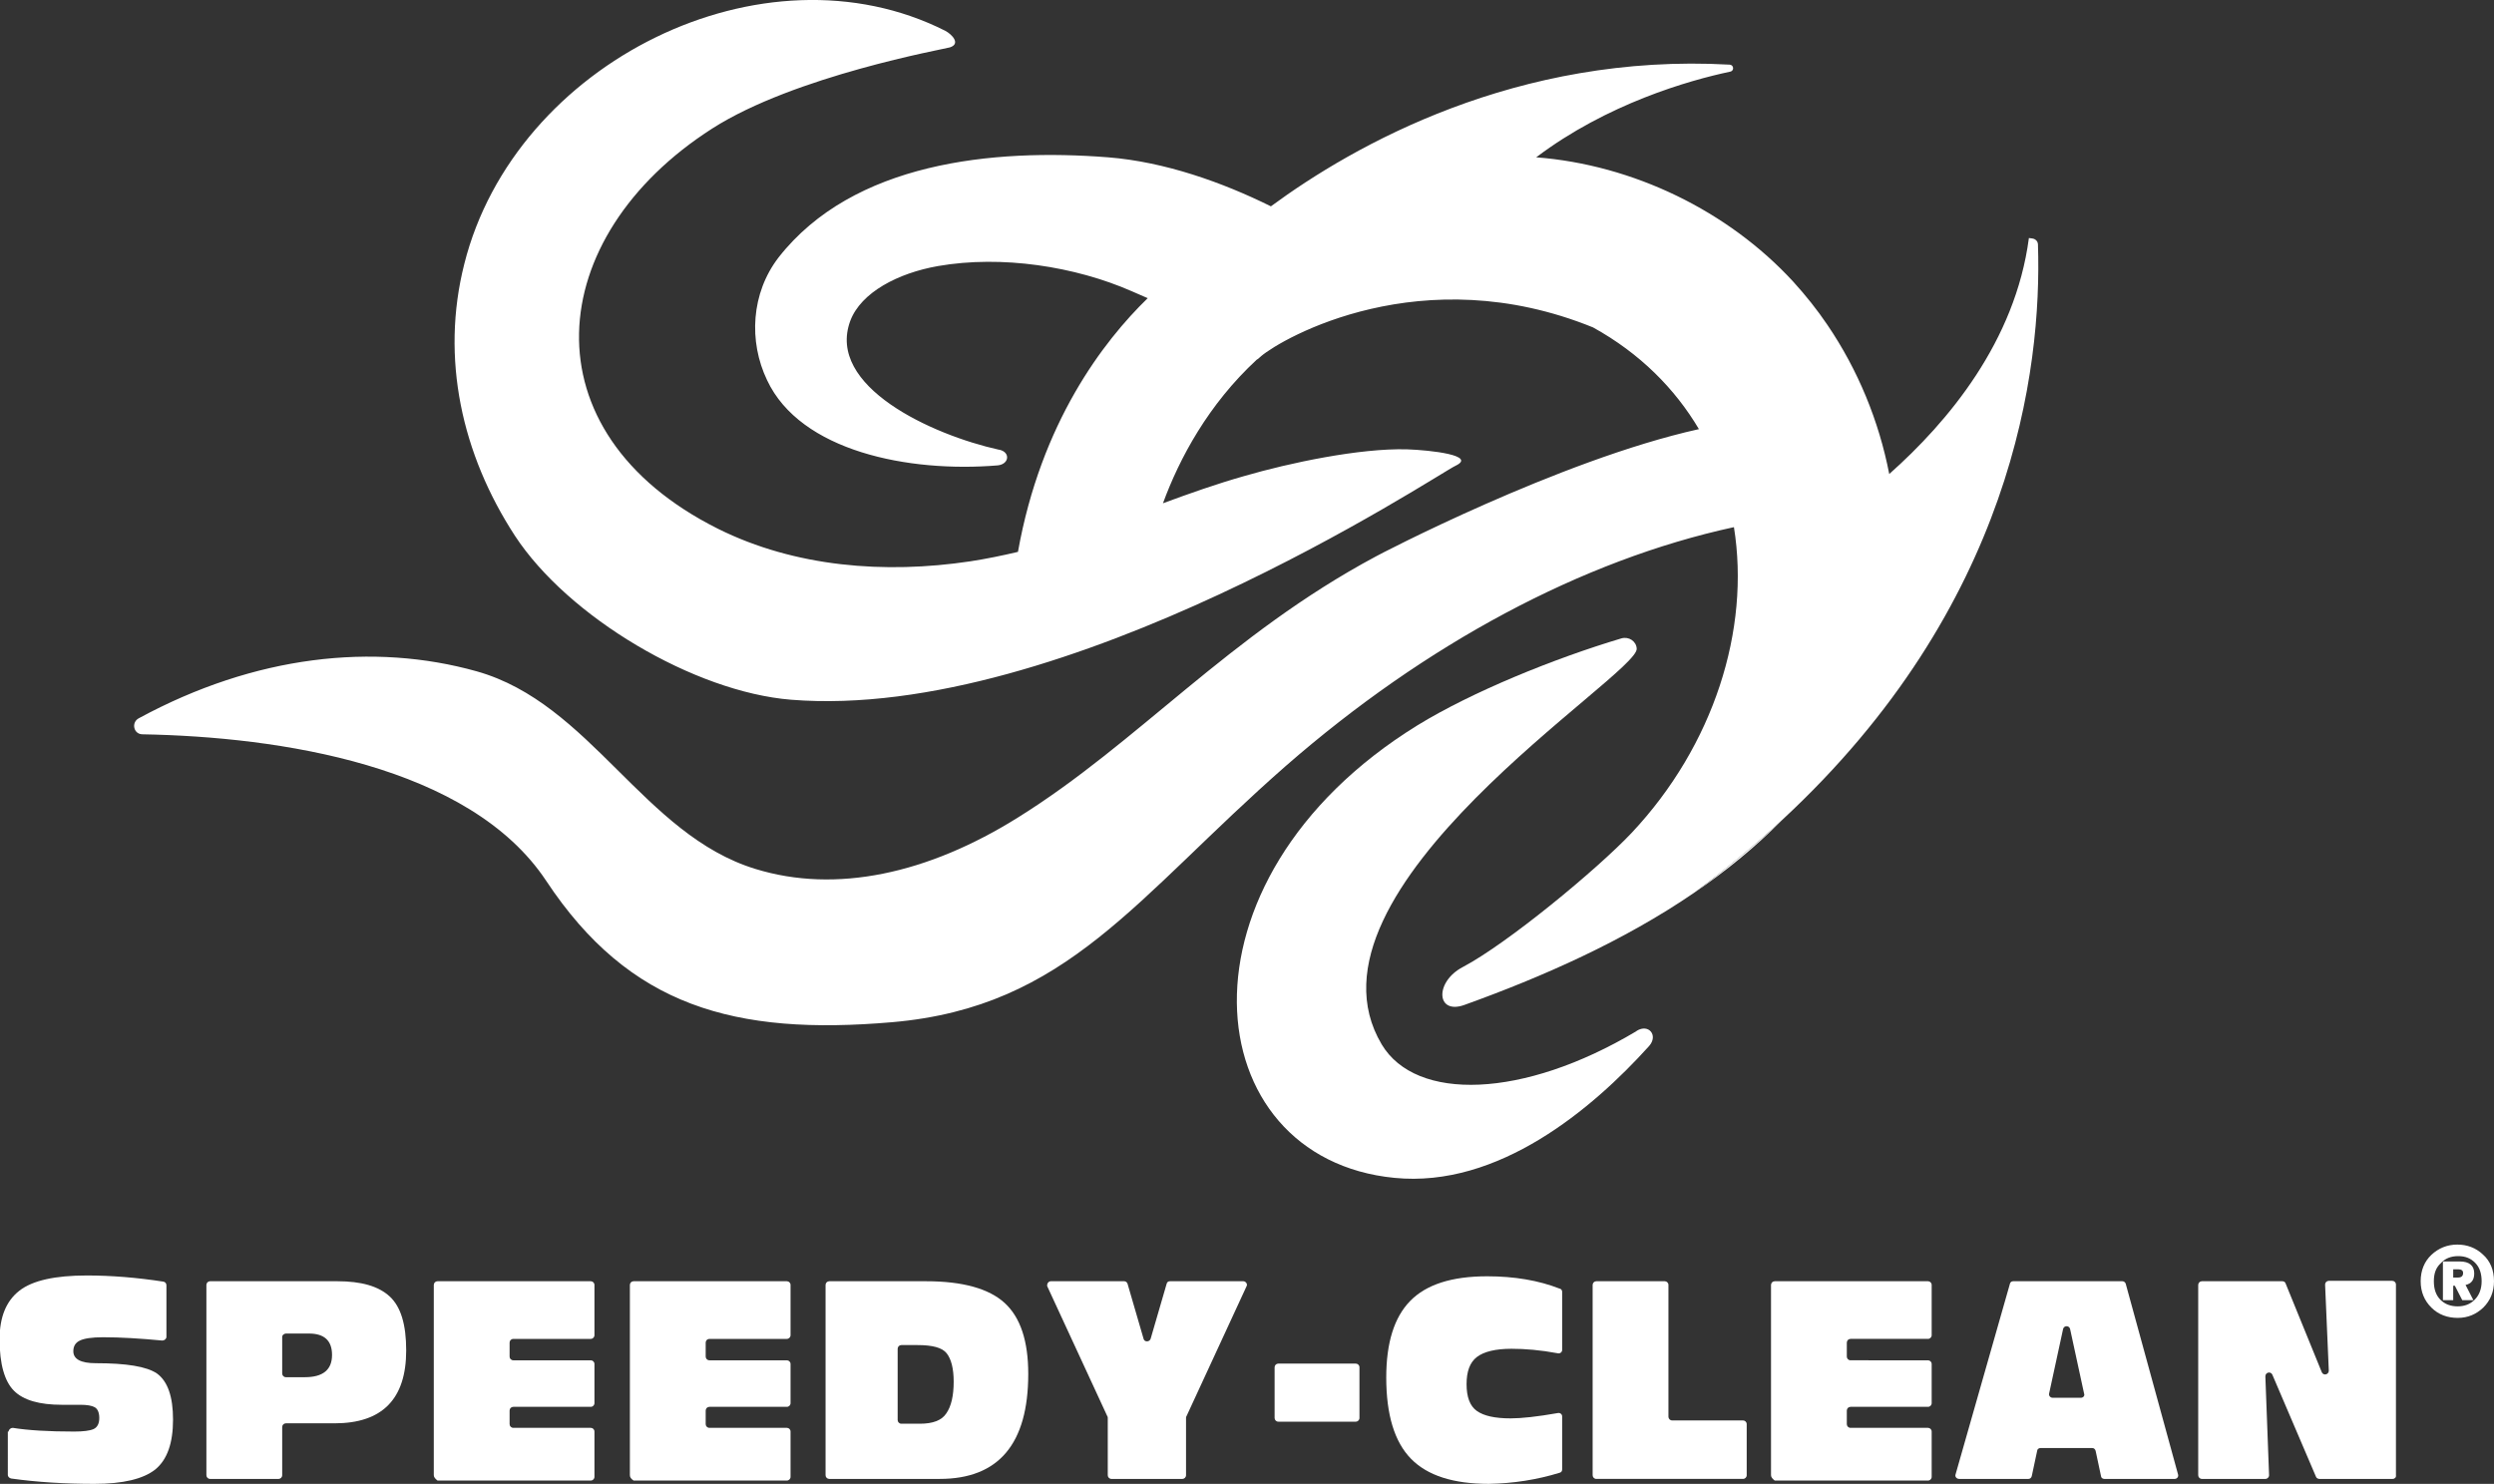
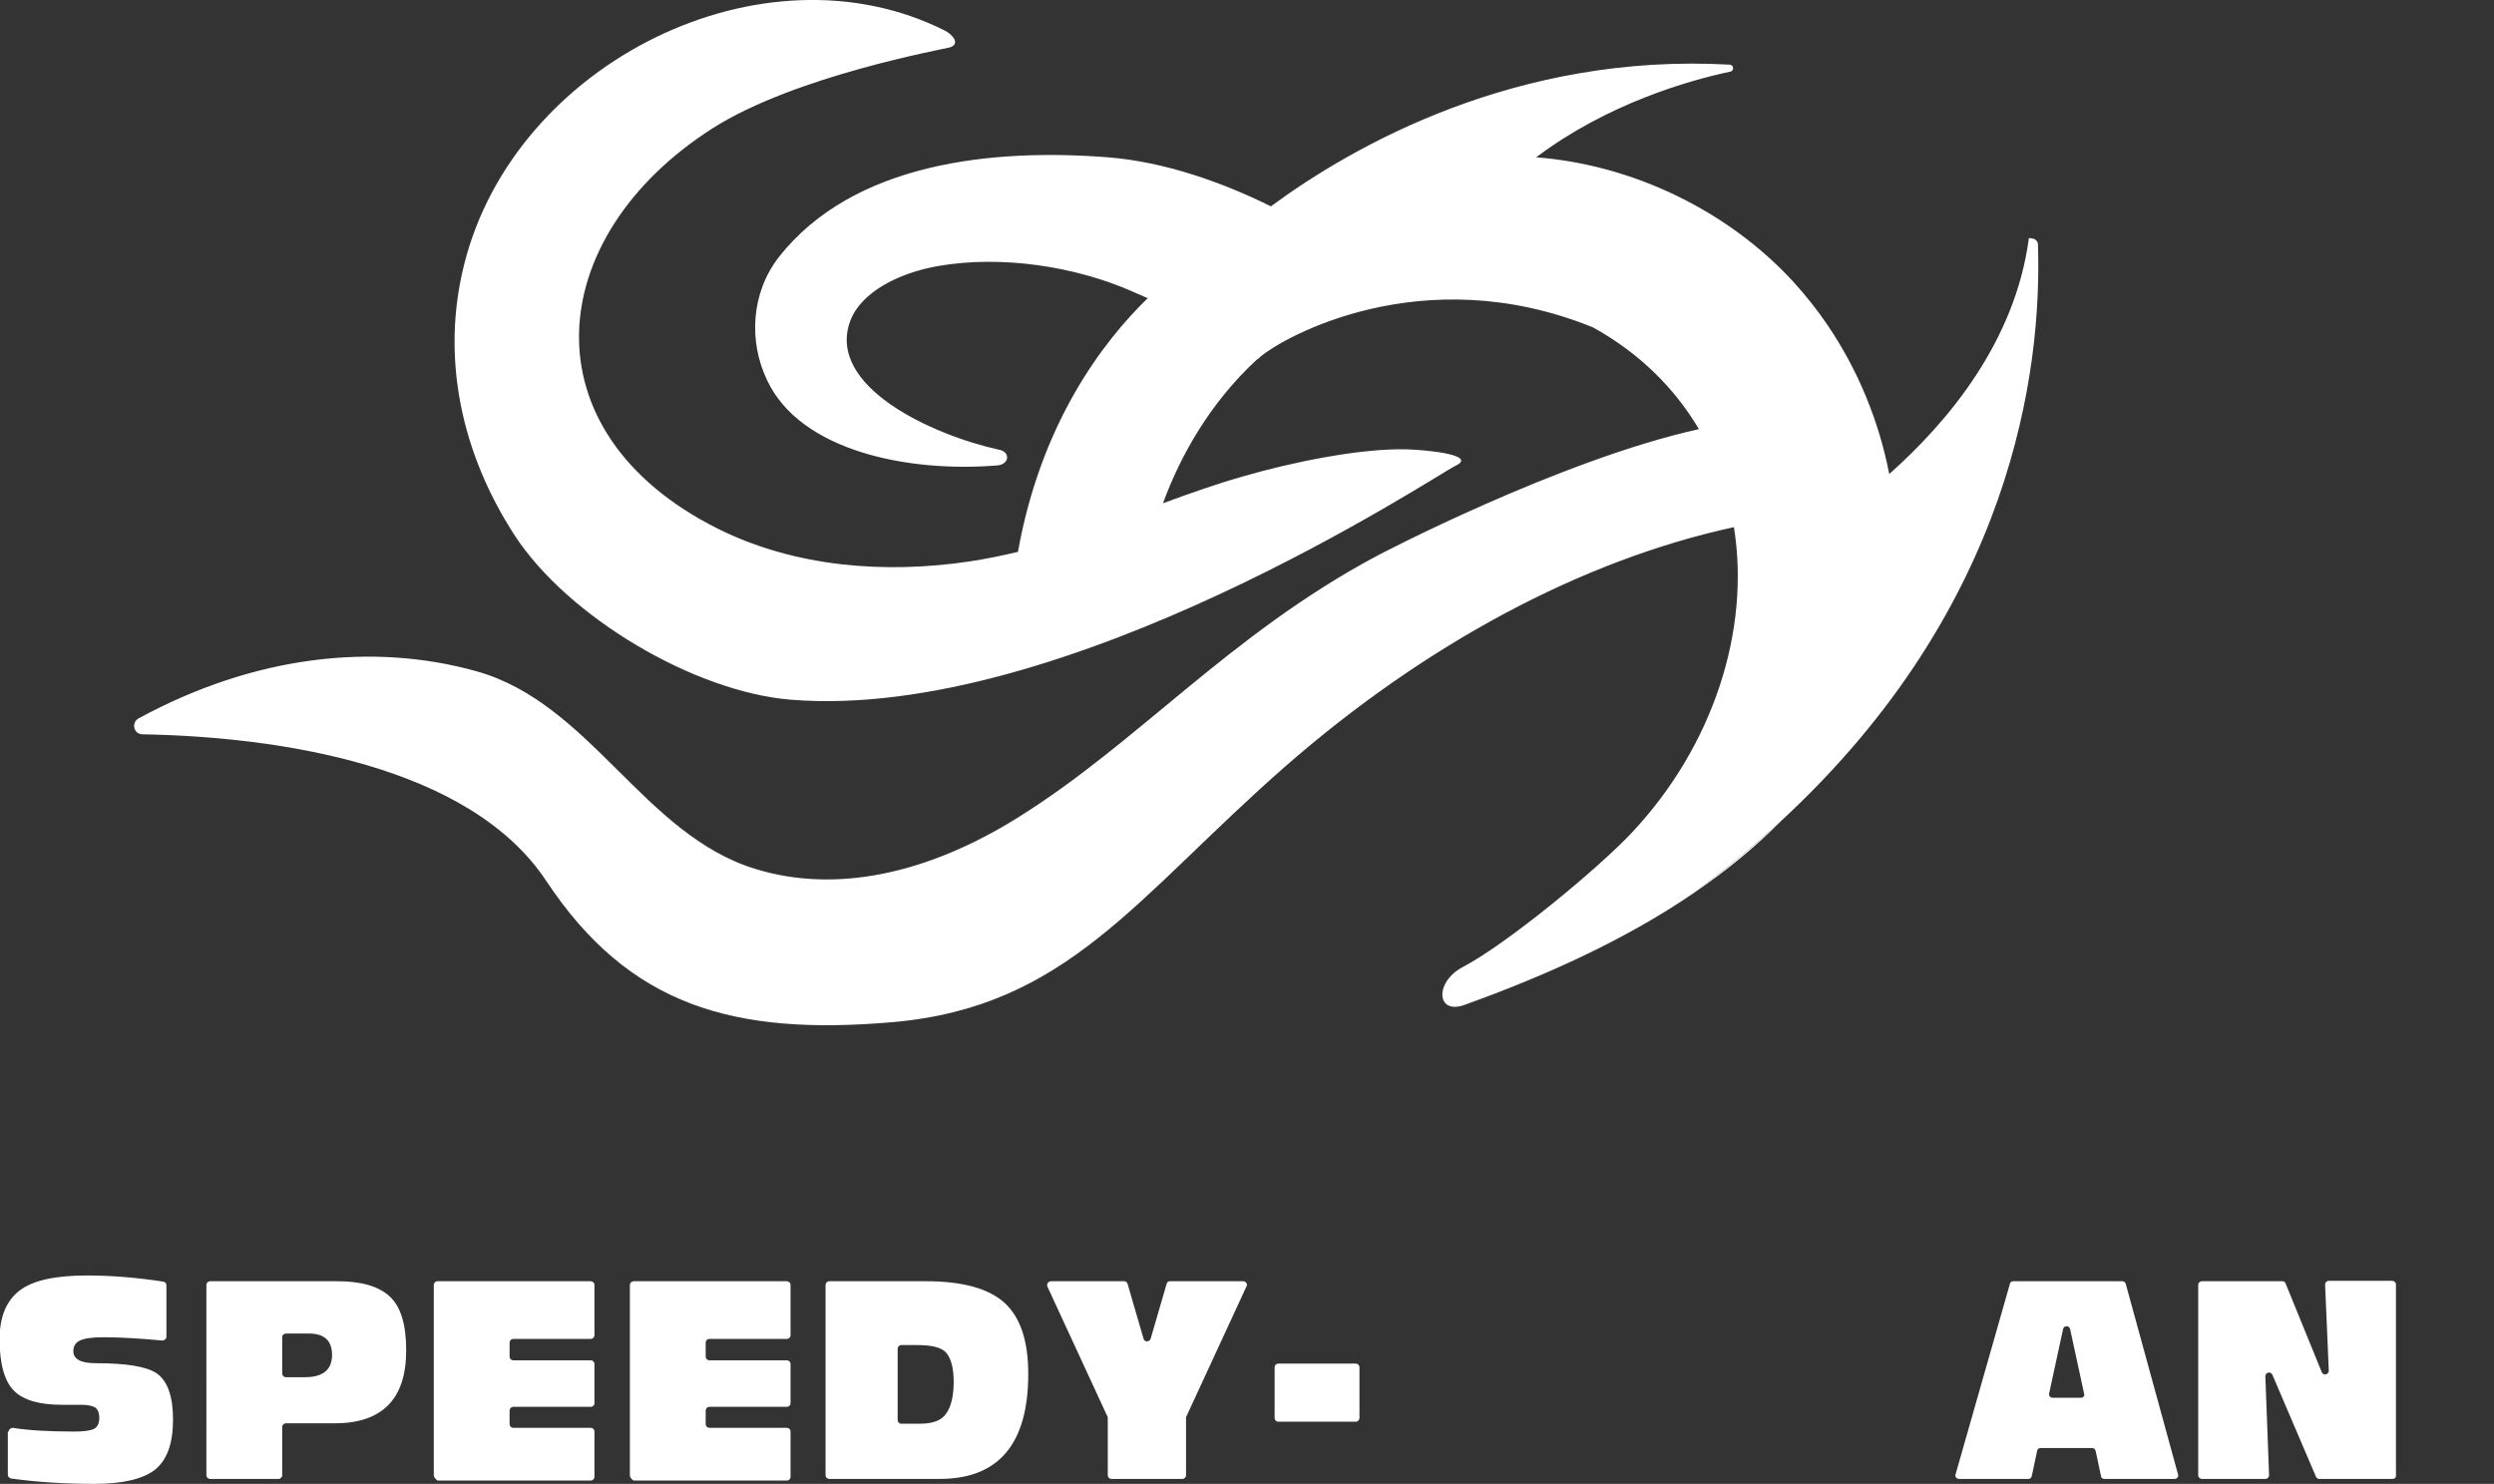
<svg xmlns="http://www.w3.org/2000/svg" version="1.1" id="Layer_1" x="0px" y="0px" viewBox="0 0 605.4 360.3" style="enable-background:new 0 0 605.4 360.3;" xml:space="preserve">
  <rect x="0" y="0" width="605.4" height="360.3" fill="#333333" stroke="none" />
  <style type="text/css">
	.st0{fill:#FFFFFF;}
</style>
  <path class="st0" d="M432.6,199.1c-6.5,6-13.6,11.9-21.4,17.7c-17.1,11.7-36.8,20.4-55.7,27.2c-6.9,2.5-7.3-5.6-0.4-9.2  c10.8-5.7,32.6-23.7,41-32.6c19.9-21.2,28.8-49.3,24.8-74.2C384,136,346,156.4,312.1,186c-36.4,31.9-52.9,58.5-95.5,62.2  c-38.3,3.3-63.8-3.8-84-34.3c-18.6-28.1-64.9-35-98-35.6c-2.2,0-2.8-2.9-0.9-3.9c28.2-15.3,57-18.4,82-11.4  c27.7,7.8,40.5,39.7,67.7,48c19.5,6,41.8,1.2,63.7-12.5c29.2-18.2,51.2-44.3,86.9-63.4c0.1-0.1,44.5-23.4,78.4-30.9  c-5.8-9.8-14.3-18.4-25.7-24.7c-41.6-16.9-75.4,2.6-80.6,7c0,0-0.1,0.1-0.1,0.1c-0.2,0.2-0.5,0.4-0.7,0.6c-0.1,0-0.1,0.1-0.2,0.1  c-11.8,10.9-18.8,24-22.8,34.9c6.5-2.4,13-4.7,19.7-6.6c11-3.2,28-6.8,39.5-6.5c5.9,0.2,17.1,1.5,11.8,4  c-4.6,2.2-94.7,62.2-161.3,56.8c-23.5-1.9-54.1-20.1-67-39.8c-12.9-19.8-18.1-43.1-12.3-66c12.3-49,72.7-78.9,116.8-56.6  c1.5,0.8,3.8,3.1,1.1,4c-1.3,0.4-37.7,6.9-57.7,19.7c-41.1,26.3-45.6,73.7,1.4,97.2c18.7,9.3,40.5,11,61.2,7.9  c3.9-0.6,7.8-1.4,11.6-2.3c5.6-31.4,20.7-51.1,31.5-61.6c-1.3-0.6-2.6-1.1-3.9-1.7c-13.7-6-31.5-8.8-47-6.1  C218,66.3,209,71,206.4,77.9c-5.9,15.9,19.8,27.7,36.1,31.3c0,0,0.1,0,0.1,0c2.7,0.6,2.4,3.5-0.4,3.8c-21.6,1.8-47.9-3.4-56-20.7  c-4.5-9.4-3.9-21.1,2.8-29.8c18.1-23.1,52-26.5,80-24.3c13.8,1.1,27.8,6.1,39.5,11.9c20.1-14.8,59.7-37.3,111.4-34.4  c1,0.1,1.1,1.5,0.1,1.7c-10,2.1-29.9,7.8-47.1,20.8c23.5,1.8,46.6,13,62.4,30.2c3,3.3,5.8,6.8,8.3,10.5c7.4,10.9,12.5,23.3,15,36.2  c14.3-12.7,30.6-32.2,33.9-57.3l0.8,0.1c0.8,0.1,1.4,0.7,1.4,1.5C495.7,89.9,488.5,147.3,432.6,199.1z" />
-   <path class="st0" d="M397.3,250.3l-0.1,0.1c-27.5,16.4-53.5,17.1-61.8,3.2c-22.4-37.6,62.4-89.7,61.9-96.1c-0.1-1.8-1.9-3-3.7-2.5  c-16.4,4.9-36.3,13-49.5,21.1c-61.2,37.8-53.9,105.2-5.6,109.9c25.2,2.5,48-16.7,61.8-32C402.6,251.4,400.2,248.5,397.3,250.3z" />
  <path class="st0" d="M432.6,199.1c-6.4,6.5-13.6,12.4-21.4,17.7C419,211,426.1,205.1,432.6,199.1z" />
  <g>
    <path class="st0" d="M2.1,347.6c0-0.5,0.5-0.9,1-0.9c3.7,0.6,8.7,0.9,14.9,0.9c2.2,0,3.8-0.2,4.7-0.6c0.9-0.4,1.4-1.3,1.4-2.7   c0-1.3-0.4-2.2-1.1-2.6c-0.7-0.4-1.9-0.6-3.5-0.6h-4.5c-5.4,0-9.3-1.1-11.6-3.4c-2.3-2.3-3.5-6.5-3.5-12.5c0-5.4,1.6-9.3,4.8-11.8   c3.2-2.5,8.7-3.7,16.4-3.7c5.9,0,12.1,0.5,18.6,1.5c0.4,0.1,0.7,0.4,0.7,0.9v12.5c0,0.5-0.5,0.9-1,0.9c-5.3-0.5-10.1-0.8-14.4-0.8   c-2.7,0-4.6,0.3-5.6,0.8c-1.1,0.5-1.6,1.4-1.6,2.6c0,1.9,1.8,2.9,5.4,2.9c7.5,0,12.4,0.8,14.9,2.5c2.6,1.9,3.9,5.6,3.9,11.2   c0,5.7-1.4,9.7-4.3,12.1c-2.9,2.3-7.8,3.5-14.8,3.5c-7,0-13.8-0.4-20.2-1.3c-0.4-0.1-0.8-0.4-0.8-0.9V347.6z" />
    <path class="st0" d="M50.1,312c0-0.5,0.4-0.9,0.9-0.9h30.9c5.8,0,10,1.2,12.7,3.7c2.7,2.5,4,6.8,4,13.1c0,11.8-5.8,17.7-17.4,17.7   H69.4c-0.5,0-0.9,0.4-0.9,0.9v11.7c0,0.5-0.4,0.9-0.9,0.9H51c-0.5,0-0.9-0.4-0.9-0.9V312z M68.5,324.6v8.9c0,0.5,0.4,0.9,0.9,0.9   h4.6c4.4,0,6.6-1.8,6.6-5.4c0-3.5-1.9-5.2-5.6-5.2h-5.5C68.9,323.8,68.5,324.2,68.5,324.6z" />
    <path class="st0" d="M105.3,358.2V312c0-0.5,0.4-0.9,0.9-0.9h37.2c0.5,0,0.9,0.4,0.9,0.9v12.2c0,0.5-0.4,0.9-0.9,0.9h-18.8   c-0.5,0-0.9,0.4-0.9,0.9v3.4c0,0.5,0.4,0.9,0.9,0.9h18.8c0.5,0,0.9,0.4,0.9,0.9v9.5c0,0.5-0.4,0.9-0.9,0.9h-18.8   c-0.5,0-0.9,0.4-0.9,0.9v3.3c0,0.5,0.4,0.9,0.9,0.9h18.8c0.5,0,0.9,0.4,0.9,0.9v11c0,0.5-0.4,0.9-0.9,0.9h-37.2   C105.7,359.1,105.3,358.7,105.3,358.2z" />
    <path class="st0" d="M152.9,358.2V312c0-0.5,0.4-0.9,0.9-0.9h37.2c0.5,0,0.9,0.4,0.9,0.9v12.2c0,0.5-0.4,0.9-0.9,0.9h-18.8   c-0.5,0-0.9,0.4-0.9,0.9v3.4c0,0.5,0.4,0.9,0.9,0.9h18.8c0.5,0,0.9,0.4,0.9,0.9v9.5c0,0.5-0.4,0.9-0.9,0.9h-18.8   c-0.5,0-0.9,0.4-0.9,0.9v3.3c0,0.5,0.4,0.9,0.9,0.9h18.8c0.5,0,0.9,0.4,0.9,0.9v11c0,0.5-0.4,0.9-0.9,0.9h-37.2   C153.2,359.1,152.9,358.7,152.9,358.2z" />
    <path class="st0" d="M200.4,358.2V312c0-0.5,0.4-0.9,0.9-0.9h23.5c8.9,0,15.3,1.8,19.1,5.3c3.8,3.5,5.7,9.2,5.7,17.2   c0,17-7.2,25.5-21.5,25.5h-26.8C200.8,359.1,200.4,358.7,200.4,358.2z M217.9,344.8c0,0.5,0.4,0.9,0.9,0.9h4.5   c3.1,0,5.3-0.8,6.4-2.5c1.2-1.7,1.8-4.3,1.8-7.7c0-3.2-0.6-5.5-1.7-6.9c-1.1-1.4-3.5-2-7.1-2h-3.9c-0.5,0-0.9,0.4-0.9,0.9V344.8z" />
-     <path class="st0" d="M255.1,311.1h17.8c0.4,0,0.7,0.3,0.8,0.6l3.9,13.4c0.2,0.8,1.4,0.8,1.7,0l3.9-13.4c0.1-0.4,0.4-0.6,0.8-0.6   h17.8c0.6,0,1.1,0.7,0.8,1.2l-14.6,31.6c-0.1,0.1-0.1,0.2-0.1,0.4v13.9c0,0.5-0.4,0.9-0.9,0.9h-17.2c-0.5,0-0.9-0.4-0.9-0.9v-13.9   c0-0.1,0-0.3-0.1-0.4l-14.6-31.6C254.1,311.7,254.5,311.1,255.1,311.1z" />
+     <path class="st0" d="M255.1,311.1h17.8c0.4,0,0.7,0.3,0.8,0.6l3.9,13.4c0.2,0.8,1.4,0.8,1.7,0l3.9-13.4c0.1-0.4,0.4-0.6,0.8-0.6   h17.8c0.6,0,1.1,0.7,0.8,1.2l-14.6,31.6c-0.1,0.1-0.1,0.2-0.1,0.4v13.9c0,0.5-0.4,0.9-0.9,0.9h-17.2c-0.5,0-0.9-0.4-0.9-0.9v-13.9   c0-0.1,0-0.3-0.1-0.4l-14.6-31.6C254.1,311.7,254.5,311.1,255.1,311.1" />
    <path class="st0" d="M310.3,331.1h18.8c0.5,0,0.9,0.4,0.9,0.9v12.3c0,0.5-0.4,0.9-0.9,0.9h-18.8c-0.5,0-0.9-0.4-0.9-0.9V332   C309.4,331.5,309.8,331.1,310.3,331.1z" />
-     <path class="st0" d="M379.2,313.6v14.2c0,0.5-0.5,0.9-1,0.8c-4.3-0.8-8-1.1-11.3-1.1c-3.9,0-6.7,0.7-8.4,2s-2.5,3.5-2.5,6.6   c0,3.1,0.8,5.3,2.5,6.5c1.7,1.2,4.4,1.8,8.2,1.8c2.6,0,6.4-0.4,11.5-1.3c0.5-0.1,1,0.3,1,0.8v12.9c0,0.4-0.2,0.7-0.6,0.8   c-5.5,1.7-11.3,2.6-17.2,2.7c-8.6,0-14.9-2-18.9-6.1c-4-4.1-6-10.7-6-19.7c0-8.4,1.9-14.6,5.8-18.6s10.1-6,18.7-6   c6.6,0,12.5,1,17.6,3C378.9,312.9,379.2,313.3,379.2,313.6z" />
-     <path class="st0" d="M387.5,311.1h16.6c0.5,0,0.9,0.4,0.9,0.9V344c0,0.5,0.4,0.9,0.9,0.9h17.2c0.5,0,0.9,0.4,0.9,0.9v12.4   c0,0.5-0.4,0.9-0.9,0.9h-35.6c-0.5,0-0.9-0.4-0.9-0.9V312C386.6,311.5,387,311.1,387.5,311.1z" />
-     <path class="st0" d="M429.9,358.2V312c0-0.5,0.4-0.9,0.9-0.9H468c0.5,0,0.9,0.4,0.9,0.9v12.2c0,0.5-0.4,0.9-0.9,0.9h-18.8   c-0.5,0-0.9,0.4-0.9,0.9v3.4c0,0.5,0.4,0.9,0.9,0.9H468c0.5,0,0.9,0.4,0.9,0.9v9.5c0,0.5-0.4,0.9-0.9,0.9h-18.8   c-0.5,0-0.9,0.4-0.9,0.9v3.3c0,0.5,0.4,0.9,0.9,0.9H468c0.5,0,0.9,0.4,0.9,0.9v11c0,0.5-0.4,0.9-0.9,0.9h-37.2   C430.3,359.1,429.9,358.7,429.9,358.2z" />
    <path class="st0" d="M474.7,358l13.2-46.3c0.1-0.4,0.4-0.6,0.8-0.6h26.5c0.4,0,0.7,0.3,0.8,0.6l12.7,46.3c0.2,0.6-0.3,1.1-0.8,1.1   h-17.1c-0.4,0-0.8-0.3-0.8-0.7l-1.3-6.1c-0.1-0.4-0.4-0.7-0.8-0.7h-12.6c-0.4,0-0.8,0.3-0.8,0.7l-1.3,6.1c-0.1,0.4-0.4,0.7-0.8,0.7   h-16.8C474.9,359.1,474.5,358.5,474.7,358z M498.3,339.4h6.8c0.6,0,1-0.5,0.8-1l-3.4-15.7c-0.2-0.9-1.5-0.9-1.7,0l-3.4,15.7   C497.3,338.9,497.7,339.4,498.3,339.4z" />
    <path class="st0" d="M580.8,359.1h-17.8c-0.3,0-0.7-0.2-0.8-0.5l-10.6-24.8c-0.4-0.9-1.7-0.6-1.7,0.4l0.9,24c0,0.5-0.4,0.9-0.9,0.9   h-15.4c-0.5,0-0.9-0.4-0.9-0.9V312c0-0.5,0.4-0.9,0.9-0.9h19.5c0.4,0,0.7,0.2,0.8,0.5l8.8,21.6c0.4,0.9,1.7,0.6,1.7-0.4l-0.9-20.9   c0-0.5,0.4-0.9,0.9-0.9h15.4c0.5,0,0.9,0.4,0.9,0.9v46.3C581.7,358.7,581.3,359.1,580.8,359.1z" />
  </g>
  <g>
-     <path class="st0" d="M596.6,320c-2.5,0-4.7-0.8-6.4-2.5s-2.6-3.8-2.6-6.4c0-2.6,0.9-4.8,2.6-6.4s3.8-2.5,6.3-2.5   c2.4,0,4.5,0.8,6.2,2.4c1.8,1.6,2.7,3.8,2.7,6.5c0,2.6-0.9,4.7-2.6,6.4C601.1,319.1,599.1,320,596.6,320z M590.8,311.1   c0,1.9,0.5,3.4,1.6,4.5c1.1,1.1,2.5,1.6,4.2,1.6c1.6,0,3-0.5,4.1-1.6c1.1-1.1,1.7-2.6,1.7-4.5c0-1.9-0.5-3.4-1.6-4.5   c-1.1-1.1-2.4-1.6-4.1-1.6c-1.8,0-3.2,0.6-4.2,1.7C591.3,307.8,590.8,309.2,590.8,311.1z M593,315.7v-9.4h4.1c2.3,0,3.5,1,3.5,2.9   c0,1.6-0.7,2.5-2.1,2.8l1.9,3.7h-2.7l-1.8-3.5h-0.4v3.5H593z M595.5,308.3v1.9h1.2c0.8,0,1.2-0.4,1.2-1.1c0-0.6-0.4-0.9-1.2-0.9   H595.5z" />
-   </g>
+     </g>
</svg>